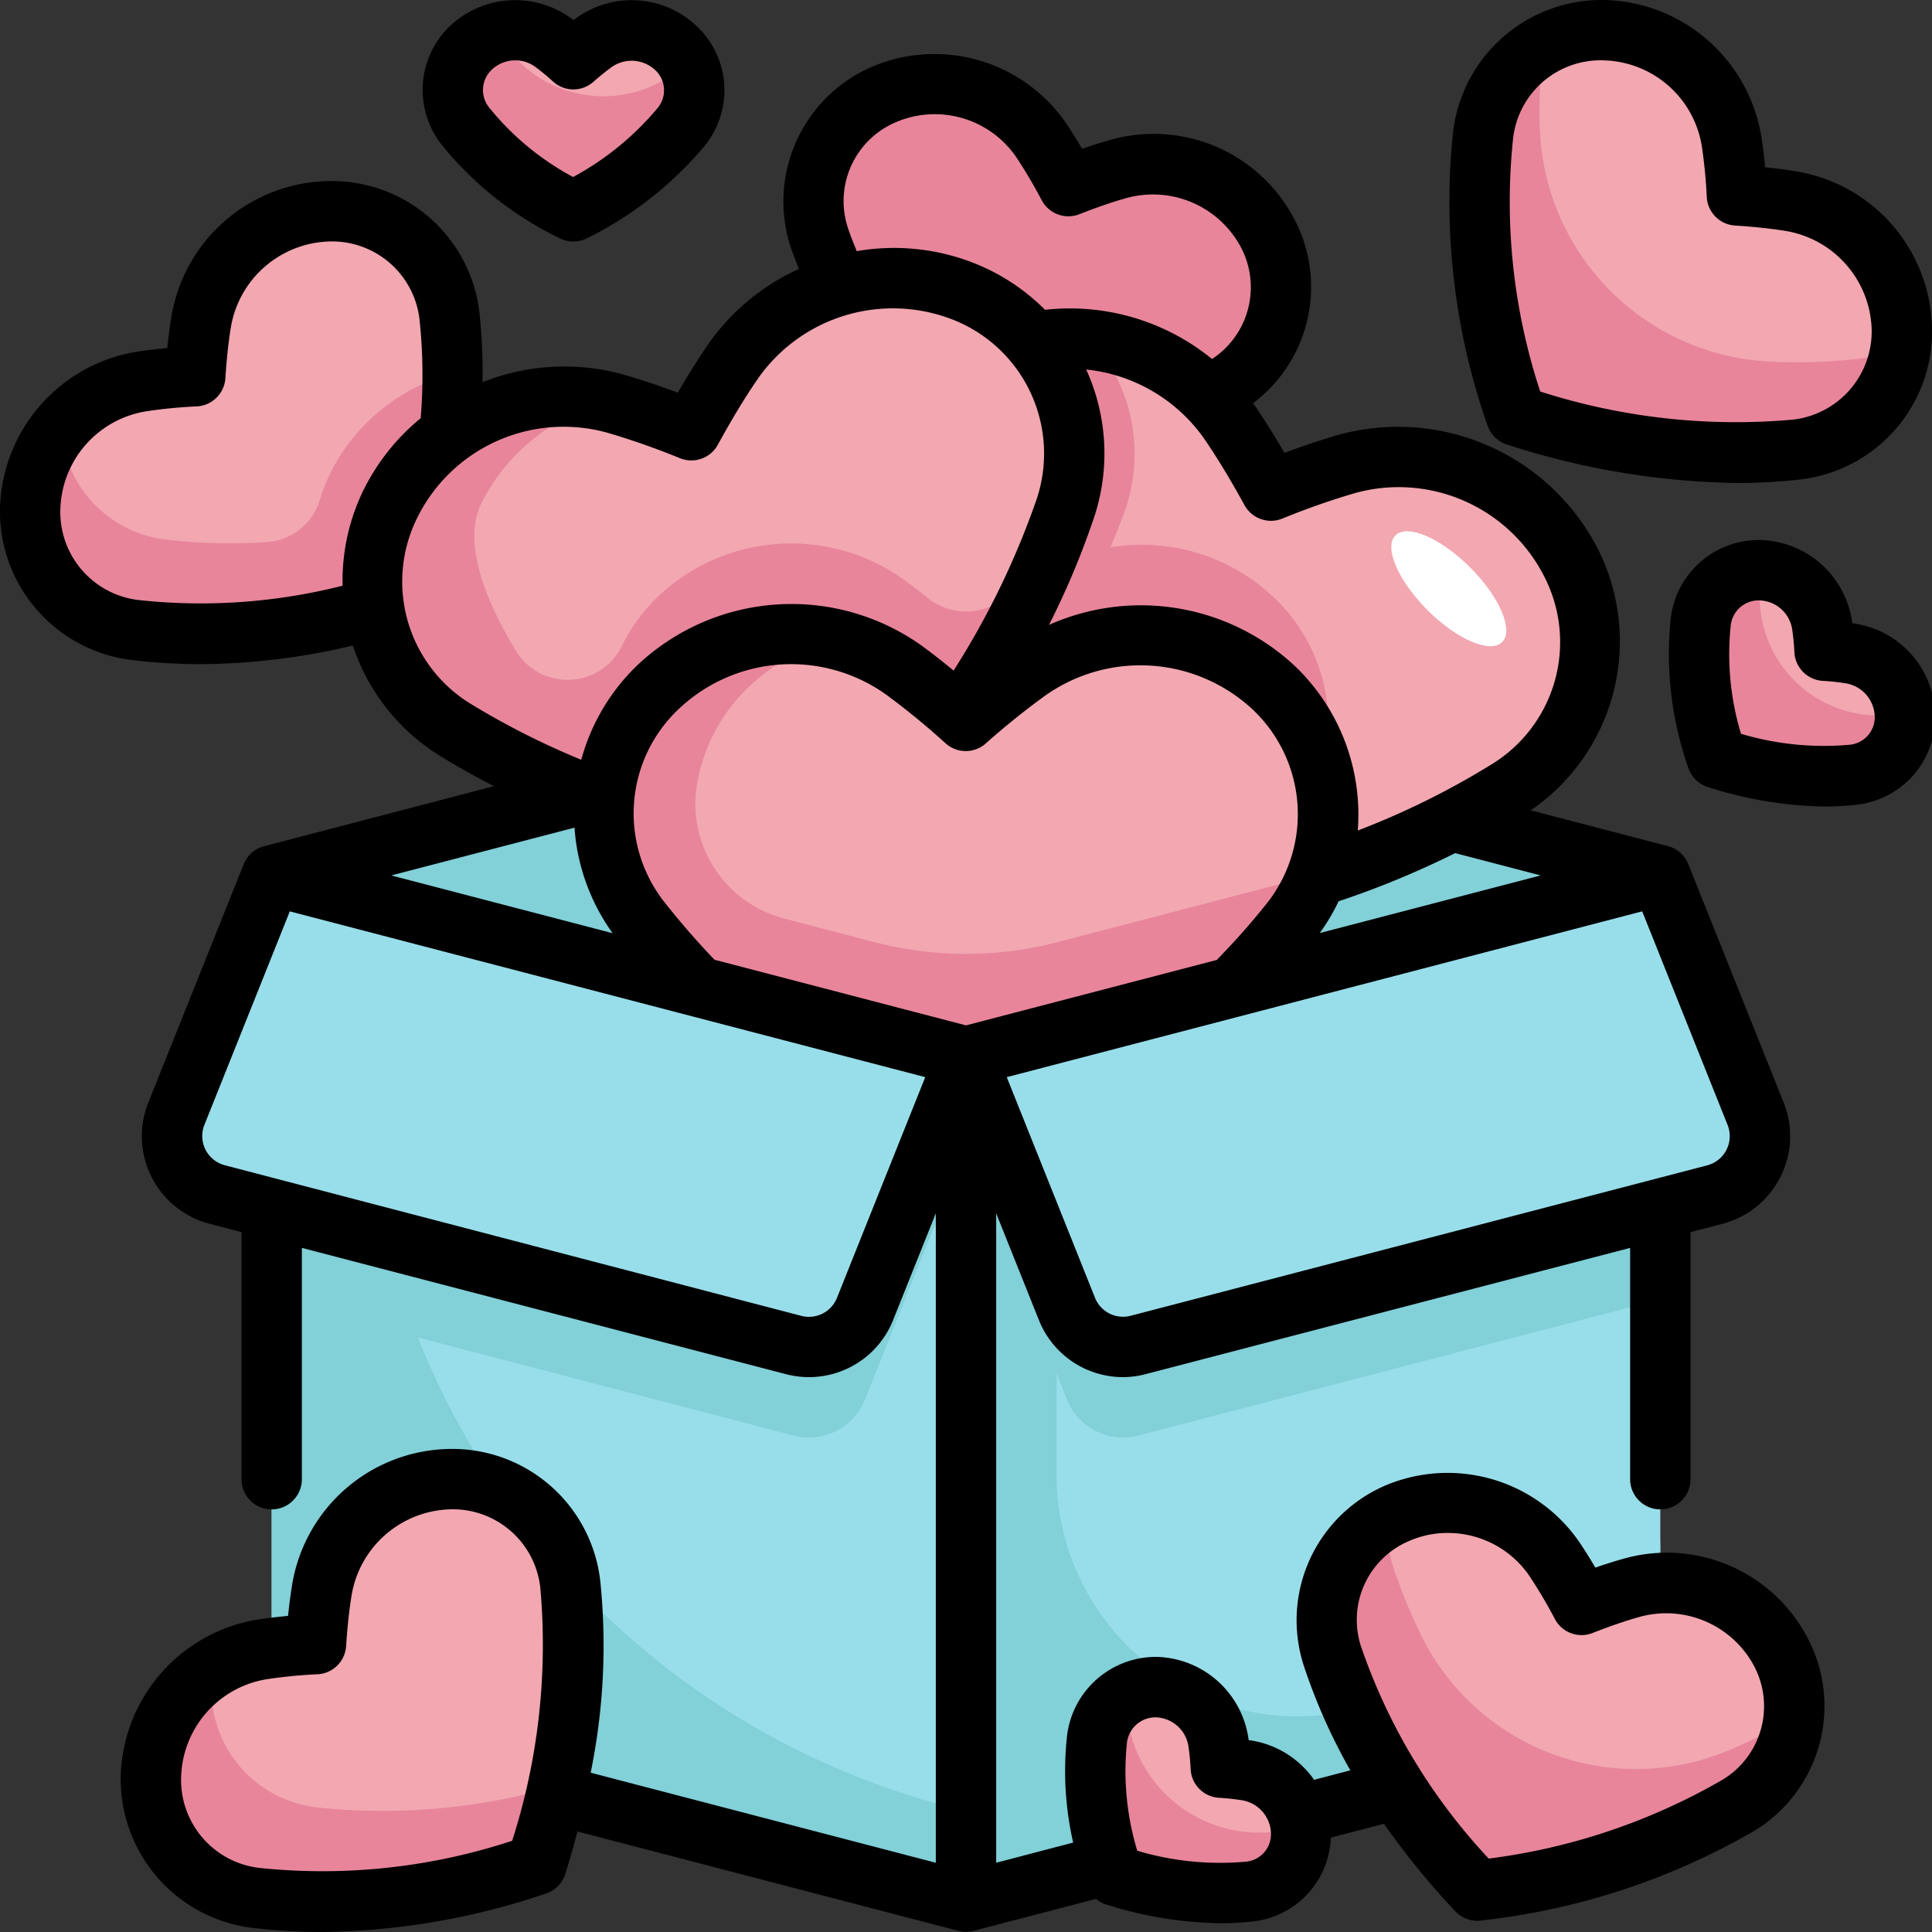
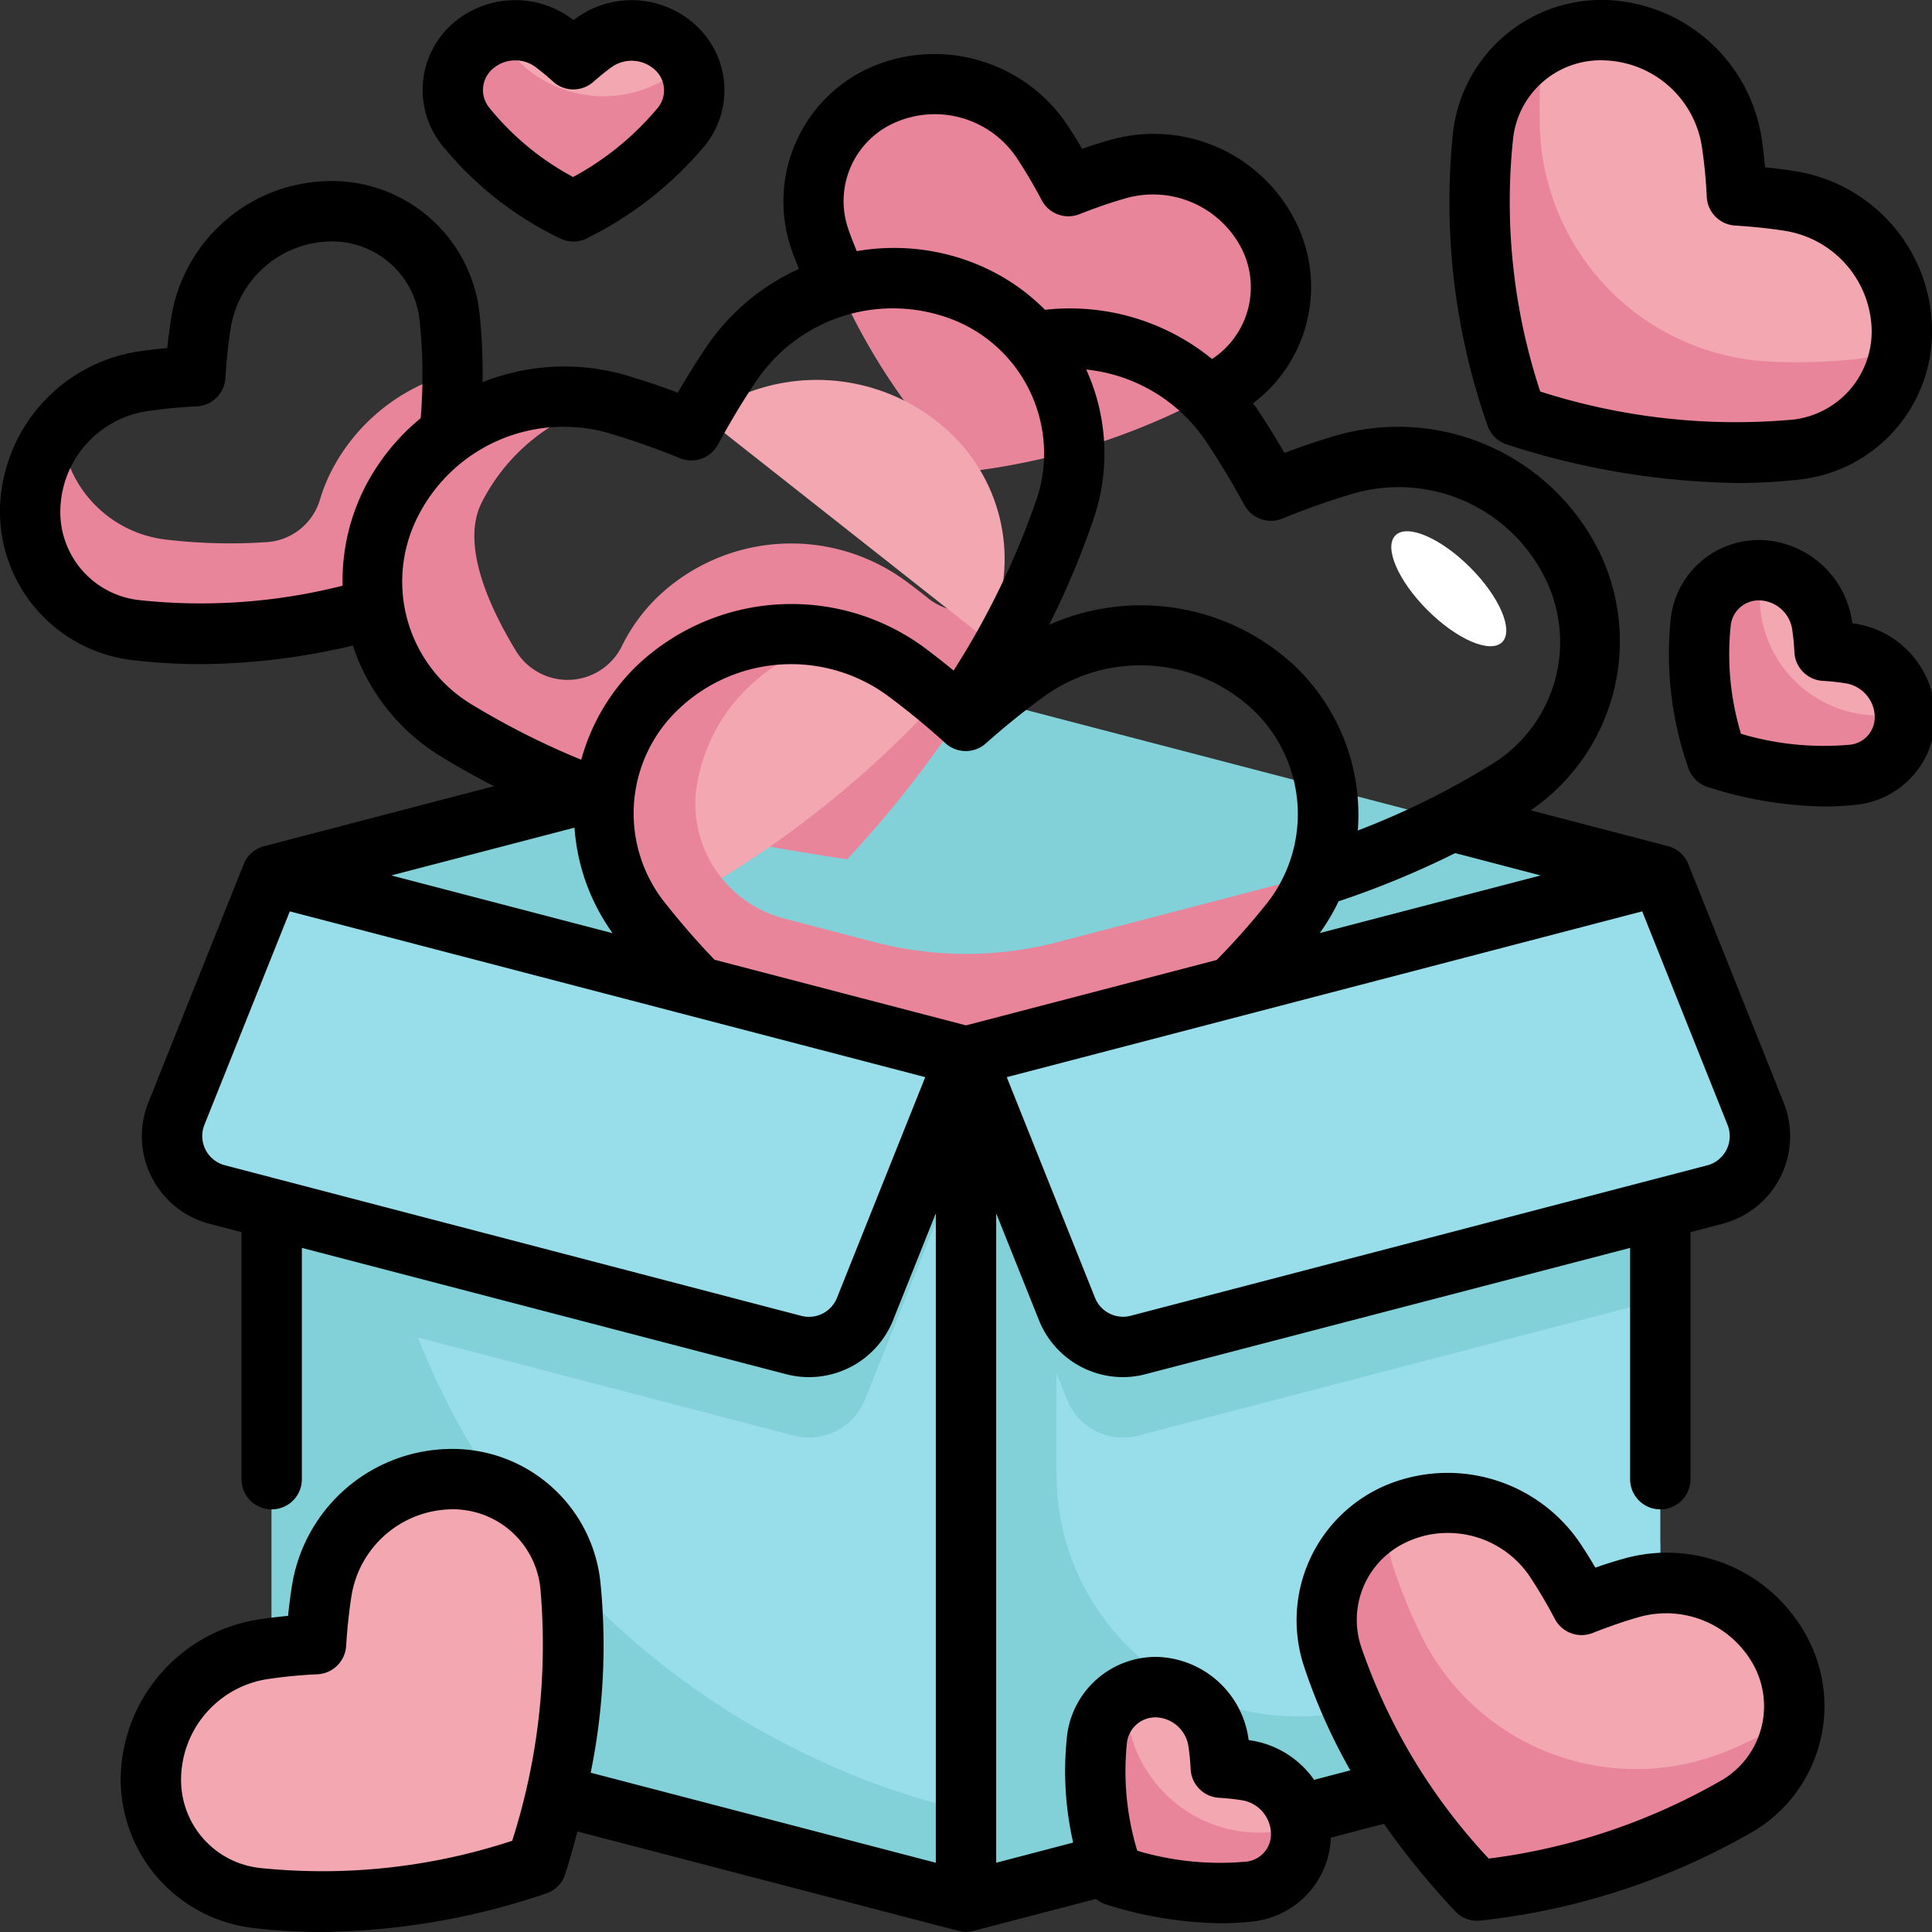
<svg xmlns="http://www.w3.org/2000/svg" version="1.1" width="512" height="512" x="0" y="0" viewBox="0 0 64 64" style="enable-background:new 0 0 512 512" xml:space="preserve" class="">
  <rect x="0" y="0" width="64" height="64" fill="#333333" stroke="none" />
  <g>
    <g data-name="Layer 31">
      <path fill="#82d0d8" d="m32 35 23-6-23-6-23 6z" opacity="1" data-original="#82d0d8" />
      <path fill="#e8859b" d="M37.035 5.6c-.562.159-1.107.352-1.645.562a17.1 17.1 0 0 0-.9-1.515 4.272 4.272 0 0 0-5.22-1.516A3.849 3.849 0 0 0 27.148 7.9a21 21 0 0 0 4.789 7.737A22.324 22.324 0 0 0 40.6 12.8a3.833 3.833 0 0 0 1.422-5.007A4.292 4.292 0 0 0 37.035 5.6z" opacity="1" data-original="#e8859b" class="" />
-       <path fill="#f2a7b1" d="M40.753 14.02c.492.724.933 1.472 1.348 2.232a26.156 26.156 0 0 1 2.493-.876 6.409 6.409 0 0 1 7.46 3.291A5.773 5.773 0 0 1 49.9 26.19a31.508 31.508 0 0 1-12.962 4.273 33.476 33.476 0 0 1-7.222-11.613 5.749 5.749 0 0 1 3.194-7.125 6.437 6.437 0 0 1 7.843 2.295zM6.66 10.689c-.1.591-.153 1.182-.191 1.773a17.576 17.576 0 0 0-1.8.178A4.38 4.38 0 0 0 1 16.835a3.947 3.947 0 0 0 3.507 4.039 21.524 21.524 0 0 0 9.265-1.1 22.9 22.9 0 0 0 1.119-9.284A3.93 3.93 0 0 0 10.855 7a4.4 4.4 0 0 0-4.195 3.689z" opacity="1" data-original="#f2a7b1" class="" />
-       <path fill="#e8859b" d="M42.176 19.77a6.356 6.356 0 0 0-5.39-1.638c.17-.426.353-.851.5-1.282a5.69 5.69 0 0 0-1.143-5.6 6.239 6.239 0 0 0-3.231.479 5.749 5.749 0 0 0-3.194 7.125c.031.093.072.185.105.278.01.029.022.057.033.086a25.837 25.837 0 0 0 1.423 3.266 65.195 65.195 0 0 0 1.517 2.63l.01.017a41.5 41.5 0 0 0 4.135 5.337q1.92-.234 3.749-.639a25.523 25.523 0 0 0 2.053-2.267 5.747 5.747 0 0 0-.567-7.792z" opacity="1" data-original="#e8859b" class="" />
-       <path fill="#f2a7b1" d="M24.247 12.02a26.829 26.829 0 0 0-1.348 2.232 26.156 26.156 0 0 0-2.493-.876 6.409 6.409 0 0 0-7.46 3.291A5.773 5.773 0 0 0 15.1 24.19a31.508 31.508 0 0 0 12.962 4.273 33.476 33.476 0 0 0 7.222-11.613 5.749 5.749 0 0 0-3.194-7.125 6.437 6.437 0 0 0-7.843 2.295z" opacity="1" data-original="#f2a7b1" class="" />
      <path fill="#e8859b" d="M14.52 16.854h-.013a22.255 22.255 0 0 0 .485-4.488 6.379 6.379 0 0 0-4.046 3.3 5.767 5.767 0 0 0-.352.9 1.97 1.97 0 0 1-1.765 1.393 18.143 18.143 0 0 1-3.321-.083 3.931 3.931 0 0 1-3.484-3.715A4.322 4.322 0 0 0 1 16.835a3.947 3.947 0 0 0 3.507 4.039 19.8 19.8 0 0 0 6.32-.32 54.857 54.857 0 0 0 2.945-.777c.172-.557.321-1.108.457-1.656.062-.247.114-.491.169-.736.04-.177.086-.355.122-.531z" opacity="1" data-original="#e8859b" class="" />
      <path fill="#f2a7b1" d="M61.305 21.648a9.366 9.366 0 0 0-.865-.093 8.516 8.516 0 0 0-.086-.876 2.137 2.137 0 0 0-2.045-1.79A1.924 1.924 0 0 0 56.34 20.6a10.5 10.5 0 0 0 .534 4.518 11.161 11.161 0 0 0 4.526.546 1.916 1.916 0 0 0 1.7-1.969 2.146 2.146 0 0 0-1.795-2.047z" opacity="1" data-original="#f2a7b1" class="" />
      <path fill="#e8859b" d="M58.293 19.894a9.319 9.319 0 0 1 .031-1A1.924 1.924 0 0 0 56.34 20.6a10.5 10.5 0 0 0 .534 4.518 10.957 10.957 0 0 0 4.732.52 1.761 1.761 0 0 0 1.5-1.943v-.017a9.041 9.041 0 0 1-1.03.019 3.94 3.94 0 0 1-3.783-3.803z" opacity="1" data-original="#e8859b" class="" />
      <path fill="#f2a7b1" d="M19.674 1.415c-.237.17-.46.354-.677.545a8.586 8.586 0 0 0-.681-.558 2.135 2.135 0 0 0-2.712.18 1.925 1.925 0 0 0-.183 2.6A10.51 10.51 0 0 0 18.994 7a11.16 11.16 0 0 0 3.586-2.814 1.916 1.916 0 0 0-.188-2.6 2.144 2.144 0 0 0-2.718-.171z" opacity="1" data-original="#f2a7b1" class="" />
      <path fill="#e8859b" d="M22.627 2.19a3.981 3.981 0 0 1-5.446-.16 8.959 8.959 0 0 1-.76-.846c-.015-.02-.025-.042-.04-.063a1.965 1.965 0 0 0-1.141.945 2.1 2.1 0 0 0 .322 2.291A10.627 10.627 0 0 0 18.994 7a11.16 11.16 0 0 0 3.586-2.814 1.9 1.9 0 0 0 .174-2.114z" opacity="1" data-original="#e8859b" class="" />
      <path fill="#f2a7b1" d="M59.311 6.66c-.591-.1-1.182-.153-1.773-.191a17.576 17.576 0 0 0-.178-1.8A4.38 4.38 0 0 0 53.165 1a3.947 3.947 0 0 0-4.039 3.507 21.524 21.524 0 0 0 1.1 9.265 22.9 22.9 0 0 0 9.284 1.119A3.93 3.93 0 0 0 63 10.855a4.4 4.4 0 0 0-3.689-4.195z" opacity="1" data-original="#f2a7b1" class="" />
      <path fill="#e8859b" d="M61.507 11.892a17.892 17.892 0 0 1-2.844.087 8.009 8.009 0 0 1-7.652-7.695 18.264 18.264 0 0 1 .115-2.776 3.947 3.947 0 0 0-2 3 21.524 21.524 0 0 0 1.1 9.265 22.9 22.9 0 0 0 9.284 1.119 3.908 3.908 0 0 0 3.452-3.46 3.927 3.927 0 0 1-1.455.46zM28.061 28.463A35.887 35.887 0 0 0 34.436 19c-.137.084-.282.15-.414.246q-.387.279-.76.573a2.023 2.023 0 0 1-2.529-.011q-.386-.311-.784-.6a6.409 6.409 0 0 0-8.136.54 5.846 5.846 0 0 0-1.191 1.611 2.005 2.005 0 0 1-3.52.22c-1.042-1.71-1.788-3.627-1.156-4.909a6.389 6.389 0 0 1 4.191-3.343 6.4 6.4 0 0 0-7.191 3.343 5.773 5.773 0 0 0 2.154 7.52 29.277 29.277 0 0 0 9.209 3.633l.044.01c.547.12 3.083.554 3.708.63z" opacity="1" data-original="#e8859b" class="" />
-       <path fill="#f2a7b1" d="M34.022 22.244a26.889 26.889 0 0 0-2.031 1.636 25.939 25.939 0 0 0-2.042-1.675 6.408 6.408 0 0 0-8.136.541 5.773 5.773 0 0 0-.55 7.805A31.506 31.506 0 0 0 31.982 39a33.474 33.474 0 0 0 10.759-8.443 5.747 5.747 0 0 0-.565-7.787 6.436 6.436 0 0 0-8.154-.526z" opacity="1" data-original="#f2a7b1" class="" />
+       <path fill="#f2a7b1" d="M34.022 22.244a26.889 26.889 0 0 0-2.031 1.636 25.939 25.939 0 0 0-2.042-1.675 6.408 6.408 0 0 0-8.136.541 5.773 5.773 0 0 0-.55 7.805a33.474 33.474 0 0 0 10.759-8.443 5.747 5.747 0 0 0-.565-7.787 6.436 6.436 0 0 0-8.154-.526z" opacity="1" data-original="#f2a7b1" class="" />
      <path fill="#98deea" d="M52.01 57.78 32 63l-20.01-5.22A4 4 0 0 1 9 53.91V29l23 6 23-6v24.91a4 4 0 0 1-2.99 3.87z" opacity="1" data-original="#98deea" />
      <path fill="#82d0d8" d="m52.01 54.78-6.991 1.82A8 8 0 0 1 35 48.863V34.217L32 35v25l-.565-.147A26 26 0 0 1 12 34.7v-4.917L9 29v24.91a4 4 0 0 0 2.99 3.87L32 63l3-.783 17.01-4.437A4 4 0 0 0 55 53.91v-3a4 4 0 0 1-2.99 3.87z" opacity="1" data-original="#82d0d8" />
      <path fill="#82d0d8" d="M9 29v14.044l17.293 4.511a2 2 0 0 0 2.362-1.193L32 38v-3z" opacity="1" data-original="#82d0d8" />
      <path fill="#e8859b" d="M35.029 31.21a12 12 0 0 1-6.058 0l-2.938-.767a3.937 3.937 0 0 1-2.983-4.18 5.773 5.773 0 0 1 1.763-3.518 6.277 6.277 0 0 1 2.867-1.559 6.4 6.4 0 0 0-5.867 1.559 5.756 5.756 0 0 0-1.061 7.016 5.368 5.368 0 0 0 .511.79A31.506 31.506 0 0 0 31.982 39c.5-.265.993-.538 1.476-.815a32.014 32.014 0 0 0 9.283-7.628 5.734 5.734 0 0 0 .877-1.588z" opacity="1" data-original="#e8859b" class="" />
      <path fill="#82d0d8" d="M35.345 46.362a2 2 0 0 0 2.362 1.193L55 43.044V32l-23 6z" opacity="1" data-original="#82d0d8" />
      <path fill="#98deea" d="m32 35-3.345 8.362a2 2 0 0 1-2.362 1.193l-19.1-4.983a2 2 0 0 1-1.352-2.678L9 29zM32 35l3.345 8.362a2 2 0 0 0 2.362 1.193l19.1-4.983a2 2 0 0 0 1.352-2.678L55 29z" opacity="1" data-original="#98deea" />
      <path fill="#f2a7b1" d="M10.66 52.689c-.1.591-.153 1.182-.191 1.773a17.576 17.576 0 0 0-1.8.178A4.38 4.38 0 0 0 5 58.835a3.947 3.947 0 0 0 3.507 4.039 21.524 21.524 0 0 0 9.265-1.1 22.9 22.9 0 0 0 1.119-9.284A3.93 3.93 0 0 0 14.855 49a4.4 4.4 0 0 0-4.195 3.689z" opacity="1" data-original="#f2a7b1" class="" />
-       <path fill="#e8859b" d="M10.508 59.874A3.947 3.947 0 0 1 7 55.835a4.135 4.135 0 0 1 .066-.58A4.375 4.375 0 0 0 5 58.835a3.947 3.947 0 0 0 3.507 4.039 21.524 21.524 0 0 0 9.265-1.1q.407-1.32.684-2.608a20.689 20.689 0 0 1-7.948.708z" opacity="1" data-original="#e8859b" class="" />
      <path fill="#f2a7b1" d="M54.035 52.6c-.562.159-1.107.352-1.645.562a17.1 17.1 0 0 0-.9-1.515 4.272 4.272 0 0 0-5.22-1.516 3.849 3.849 0 0 0-2.122 4.769 21 21 0 0 0 4.789 7.737A22.324 22.324 0 0 0 57.6 59.8a3.833 3.833 0 0 0 1.422-5.007 4.292 4.292 0 0 0-4.987-2.193z" opacity="1" data-original="#f2a7b1" class="" />
      <path fill="#e8859b" d="M57.241 57.993a7.928 7.928 0 0 1-10.133-3.76 17.855 17.855 0 0 1-.96-2.336 3.924 3.924 0 0 1-.171-1.6 3.836 3.836 0 0 0-1.829 4.6 21 21 0 0 0 4.789 7.737A22.324 22.324 0 0 0 57.6 59.8a3.8 3.8 0 0 0 1.815-2.9 17.536 17.536 0 0 1-2.174 1.093z" opacity="1" data-original="#e8859b" class="" />
      <path fill="#f2a7b1" d="M41.305 58.648a9.366 9.366 0 0 0-.865-.093 8.516 8.516 0 0 0-.086-.876 2.137 2.137 0 0 0-2.045-1.79A1.924 1.924 0 0 0 36.34 57.6a10.5 10.5 0 0 0 .534 4.518 11.161 11.161 0 0 0 4.526.546 1.916 1.916 0 0 0 1.7-1.969 2.146 2.146 0 0 0-1.795-2.047z" opacity="1" data-original="#f2a7b1" class="" />
      <path fill="#e8859b" d="M42.4 60.663c-.11.012-.221.023-.332.031a4.408 4.408 0 0 1-4.761-4.516v-.04a1.926 1.926 0 0 0-.97 1.461 10.5 10.5 0 0 0 .534 4.518 11.163 11.163 0 0 0 4.527.546 1.916 1.916 0 0 0 1.7-1.969 2.088 2.088 0 0 0-.027-.238 1.933 1.933 0 0 1-.671.207z" opacity="1" data-original="#e8859b" class="" />
      <path d="m61.465 20.661-.105-.016-.018-.121a3.153 3.153 0 0 0-3.012-2.635 2.938 2.938 0 0 0-2.984 2.592 11.4 11.4 0 0 0 .578 4.946 1 1 0 0 0 .656.646 13.111 13.111 0 0 0 3.861.643 9.431 9.431 0 0 0 1.072-.06 2.917 2.917 0 0 0 2.59-2.984 3.131 3.131 0 0 0-2.638-3.011zm-.177 4.008a9.6 9.6 0 0 1-3.615-.361 9.091 9.091 0 0 1-.34-3.59.93.93 0 0 1 .953-.829 1.129 1.129 0 0 1 1.08.943 7.72 7.72 0 0 1 .076.776 1 1 0 0 0 .934.946 7.7 7.7 0 0 1 .768.082 1.144 1.144 0 0 1 .958 1.08.914.914 0 0 1-.814.953zM18.541 7.892a1 1 0 0 0 .92-.007 12.056 12.056 0 0 0 3.9-3.076 2.917 2.917 0 0 0-.28-3.942A3.131 3.131 0 0 0 19.089.6L19 .666l-.1-.073a3.151 3.151 0 0 0-3.991.266 2.93 2.93 0 0 0-.274 3.941 11.408 11.408 0 0 0 3.906 3.092zM16.3 2.3a1.123 1.123 0 0 1 .771-.3 1.108 1.108 0 0 1 .654.21 7.654 7.654 0 0 1 .6.495 1 1 0 0 0 1.329.008c.193-.169.391-.333.6-.485a1.144 1.144 0 0 1 1.442.086.914.914 0 0 1 .1 1.25 9.568 9.568 0 0 1-2.811 2.3 9.083 9.083 0 0 1-2.78-2.3A.925.925 0 0 1 16.3 2.3zM49.928 14.728A25.806 25.806 0 0 0 57.538 16a18.718 18.718 0 0 0 2.082-.115A4.934 4.934 0 0 0 64 10.834a5.37 5.37 0 0 0-4.528-5.162 16.419 16.419 0 0 0-1-.13c-.034-.36-.075-.7-.126-1.024A5.4 5.4 0 0 0 53.187 0a4.957 4.957 0 0 0-5.054 4.39 22.344 22.344 0 0 0 1.139 9.693 1 1 0 0 0 .656.645zm.191-10.1A2.915 2.915 0 0 1 53.144 2a3.379 3.379 0 0 1 3.228 2.825 16.54 16.54 0 0 1 .167 1.7 1 1 0 0 0 .934.946c.644.041 1.177.1 1.677.179A3.409 3.409 0 0 1 62 10.877a2.941 2.941 0 0 1-2.6 3.023 21.176 21.176 0 0 1-8.378-.931 20.046 20.046 0 0 1-.903-8.343z" fill="#000000" opacity="1" data-original="#000000" class="" />
      <path d="M53.763 51.64c-.292.083-.6.178-.915.29a15.31 15.31 0 0 0-.525-.839 5.3 5.3 0 0 0-6.452-1.873 4.861 4.861 0 0 0-2.671 5.991 19.149 19.149 0 0 0 1.531 3.436l-1.2.314a3.141 3.141 0 0 0-2.062-1.3l-.105-.016-.018-.121a3.153 3.153 0 0 0-3.012-2.635 2.966 2.966 0 0 0-2.984 2.592 10.682 10.682 0 0 0 .2 3.559l-2.55.668V40.193l1.417 3.541a3 3 0 0 0 2.783 1.885 2.968 2.968 0 0 0 .755-.1L54 41.338V49a1 1 0 0 0 2 0v-8.184l1.058-.276a3 3 0 0 0 2.028-4.017l-3.157-7.894a1 1 0 0 0-.677-.6l-4.544-1.186a6.788 6.788 0 0 0 2.243-8.621 7.437 7.437 0 0 0-8.636-3.81c-.559.162-1.143.357-1.767.591a26.145 26.145 0 0 0-.968-1.549c-.022-.033-.051-.06-.074-.093a4.822 4.822 0 0 0 1.415-6.015 5.255 5.255 0 0 0-6.159-2.706c-.292.083-.6.178-.915.29a15.31 15.31 0 0 0-.525-.839 5.293 5.293 0 0 0-6.452-1.873 4.861 4.861 0 0 0-2.67 5.991c.076.233.177.464.264.7a7.38 7.38 0 0 0-3.043 2.551c-.32.472-.64.982-.968 1.548a24.117 24.117 0 0 0-1.768-.591 7.329 7.329 0 0 0-4.7.243 18.475 18.475 0 0 0-.1-2.277A4.918 4.918 0 0 0 10.833 6a5.369 5.369 0 0 0-5.161 4.528c-.05.316-.093.646-.13 1-.361.034-.7.075-1.024.125A5.406 5.406 0 0 0 0 16.813a4.962 4.962 0 0 0 4.388 5.054A19.2 19.2 0 0 0 6.669 22a22.177 22.177 0 0 0 5.02-.616 6.793 6.793 0 0 0 2.883 3.653c.576.357 1.177.689 1.789 1.007l-7.613 1.988a1 1 0 0 0-.677.6l-3.157 7.89a3 3 0 0 0 2.028 4.018L8 40.816V49a1 1 0 0 0 2 0v-7.662l16.041 4.184a3 3 0 0 0 3.543-1.789L31 40.193v21.513l-11.433-2.983a20.992 20.992 0 0 0 .319-6.342A4.929 4.929 0 0 0 14.833 48a5.369 5.369 0 0 0-5.161 4.528c-.05.316-.093.646-.13 1-.361.034-.7.075-1.024.125A5.406 5.406 0 0 0 4 58.813a4.962 4.962 0 0 0 4.39 5.054 19.157 19.157 0 0 0 2.28.133 23.84 23.84 0 0 0 7.413-1.273 1 1 0 0 0 .646-.657c.146-.473.277-.937.4-1.4l12.621 3.292a1.008 1.008 0 0 0 .5 0l4.055-1.058a.956.956 0 0 0 .273.163 13.111 13.111 0 0 0 3.861.643 9.431 9.431 0 0 0 1.072-.06 2.9 2.9 0 0 0 2.575-2.776l1.758-.458a26.427 26.427 0 0 0 2.36 2.894 1 1 0 0 0 .731.318.908.908 0 0 0 .136-.01 23.055 23.055 0 0 0 9.051-2.974 4.835 4.835 0 0 0 1.8-6.3 5.258 5.258 0 0 0-6.159-2.704zM8.626 61.881A2.933 2.933 0 0 1 6 58.856a3.379 3.379 0 0 1 2.826-3.228 16.1 16.1 0 0 1 1.694-.166 1 1 0 0 0 .946-.936c.04-.629.1-1.177.18-1.676A3.409 3.409 0 0 1 14.877 50a2.913 2.913 0 0 1 3.022 2.6 21.256 21.256 0 0 1-.932 8.378 20.1 20.1 0 0 1-8.341.903zm11.668-30.968L12.962 29l6.069-1.583a6.8 6.8 0 0 0 1.263 3.496zm3.375.88a26.067 26.067 0 0 1-1.62-1.86 4.748 4.748 0 0 1 .455-6.465 5.411 5.411 0 0 1 6.855-.455 24.687 24.687 0 0 1 1.964 1.61 1 1 0 0 0 1.329.008 25.16 25.16 0 0 1 1.955-1.576 5.457 5.457 0 0 1 6.878.437 4.767 4.767 0 0 1 .474 6.442 24.154 24.154 0 0 1-1.634 1.845c-.005.006-.007.013-.012.019L32 33.967zm24.536-3.533 2.833.74-7.319 1.909a6.716 6.716 0 0 0 .623-1.052 29.76 29.76 0 0 0 3.863-1.597zm9.024 9.007a1 1 0 0 1-.676 1.337l-19.1 4.983a1 1 0 0 1-1.181-.6l-2.922-7.305L54.4 30.19zM42.476 17.18a24.739 24.739 0 0 1 2.4-.843 5.408 5.408 0 0 1 6.285 2.772 4.747 4.747 0 0 1-1.783 6.231 26.252 26.252 0 0 1-4.4 2.172 6.81 6.81 0 0 0-2.1-5.465A7.473 7.473 0 0 0 34.75 20.7a26.848 26.848 0 0 0 1.482-3.529 6.708 6.708 0 0 0-.25-4.93 5.456 5.456 0 0 1 3.944 2.343c.423.623.847 1.326 1.3 2.15a1 1 0 0 0 1.25.446zM28.1 7.584a2.836 2.836 0 0 1 1.577-3.536 3.269 3.269 0 0 1 3.987 1.157 16.288 16.288 0 0 1 .844 1.428 1 1 0 0 0 1.247.463c.583-.228 1.078-.4 1.554-.533a3.3 3.3 0 0 1 3.82 1.67 2.842 2.842 0 0 1-.979 3.66 7.447 7.447 0 0 0-5.532-1.63 6.894 6.894 0 0 0-2.123-1.452 7.227 7.227 0 0 0-4.115-.491c-.096-.246-.201-.49-.28-.736zM4.626 19.881A2.933 2.933 0 0 1 2 16.856a3.379 3.379 0 0 1 2.826-3.228 16.1 16.1 0 0 1 1.694-.166 1 1 0 0 0 .946-.936c.04-.629.1-1.177.18-1.676A3.409 3.409 0 0 1 10.877 8a2.916 2.916 0 0 1 3.022 2.6 17.4 17.4 0 0 1 .037 3.253 7.2 7.2 0 0 0-1.887 2.367 6.826 6.826 0 0 0-.7 3.182 19.089 19.089 0 0 1-6.723.479zm9.217-2.772a5.408 5.408 0 0 1 6.285-2.772 24.739 24.739 0 0 1 2.4.843 1 1 0 0 0 1.252-.449c.451-.824.875-1.527 1.3-2.149a5.457 5.457 0 0 1 6.613-1.941 4.766 4.766 0 0 1 2.649 5.89 26.96 26.96 0 0 1-2.753 5.683 23.31 23.31 0 0 0-1.045-.817 7.437 7.437 0 0 0-9.416.625 6.828 6.828 0 0 0-1.873 3.146 25.962 25.962 0 0 1-3.623-1.828 4.747 4.747 0 0 1-1.789-6.231zM27.727 42.99a1 1 0 0 1-1.181.6L7.447 38.6a1 1 0 0 1-.676-1.338L9.6 30.19l21.05 5.492zm13.561 18.679a9.582 9.582 0 0 1-3.615-.361 9.091 9.091 0 0 1-.34-3.59.951.951 0 0 1 .953-.829 1.129 1.129 0 0 1 1.08.943 7.72 7.72 0 0 1 .076.776 1 1 0 0 0 .934.946 7.7 7.7 0 0 1 .768.082 1.144 1.144 0 0 1 .958 1.08.914.914 0 0 1-.814.953zm15.792-2.724a20.649 20.649 0 0 1-7.764 2.623 19.526 19.526 0 0 1-4.216-6.984 2.836 2.836 0 0 1 1.577-3.536 3.163 3.163 0 0 1 1.279-.267 3.273 3.273 0 0 1 2.708 1.424 16.288 16.288 0 0 1 .844 1.428 1 1 0 0 0 1.247.463c.583-.228 1.077-.4 1.554-.533a3.3 3.3 0 0 1 3.82 1.67 2.846 2.846 0 0 1-1.049 3.712z" fill="#000000" opacity="1" data-original="#000000" class="" />
      <ellipse cx="48" cy="19.5" fill="#ffffff" rx="1" ry="2.5" transform="rotate(-45 48 19.51)" opacity="1" data-original="#ffffff" />
    </g>
  </g>
</svg>